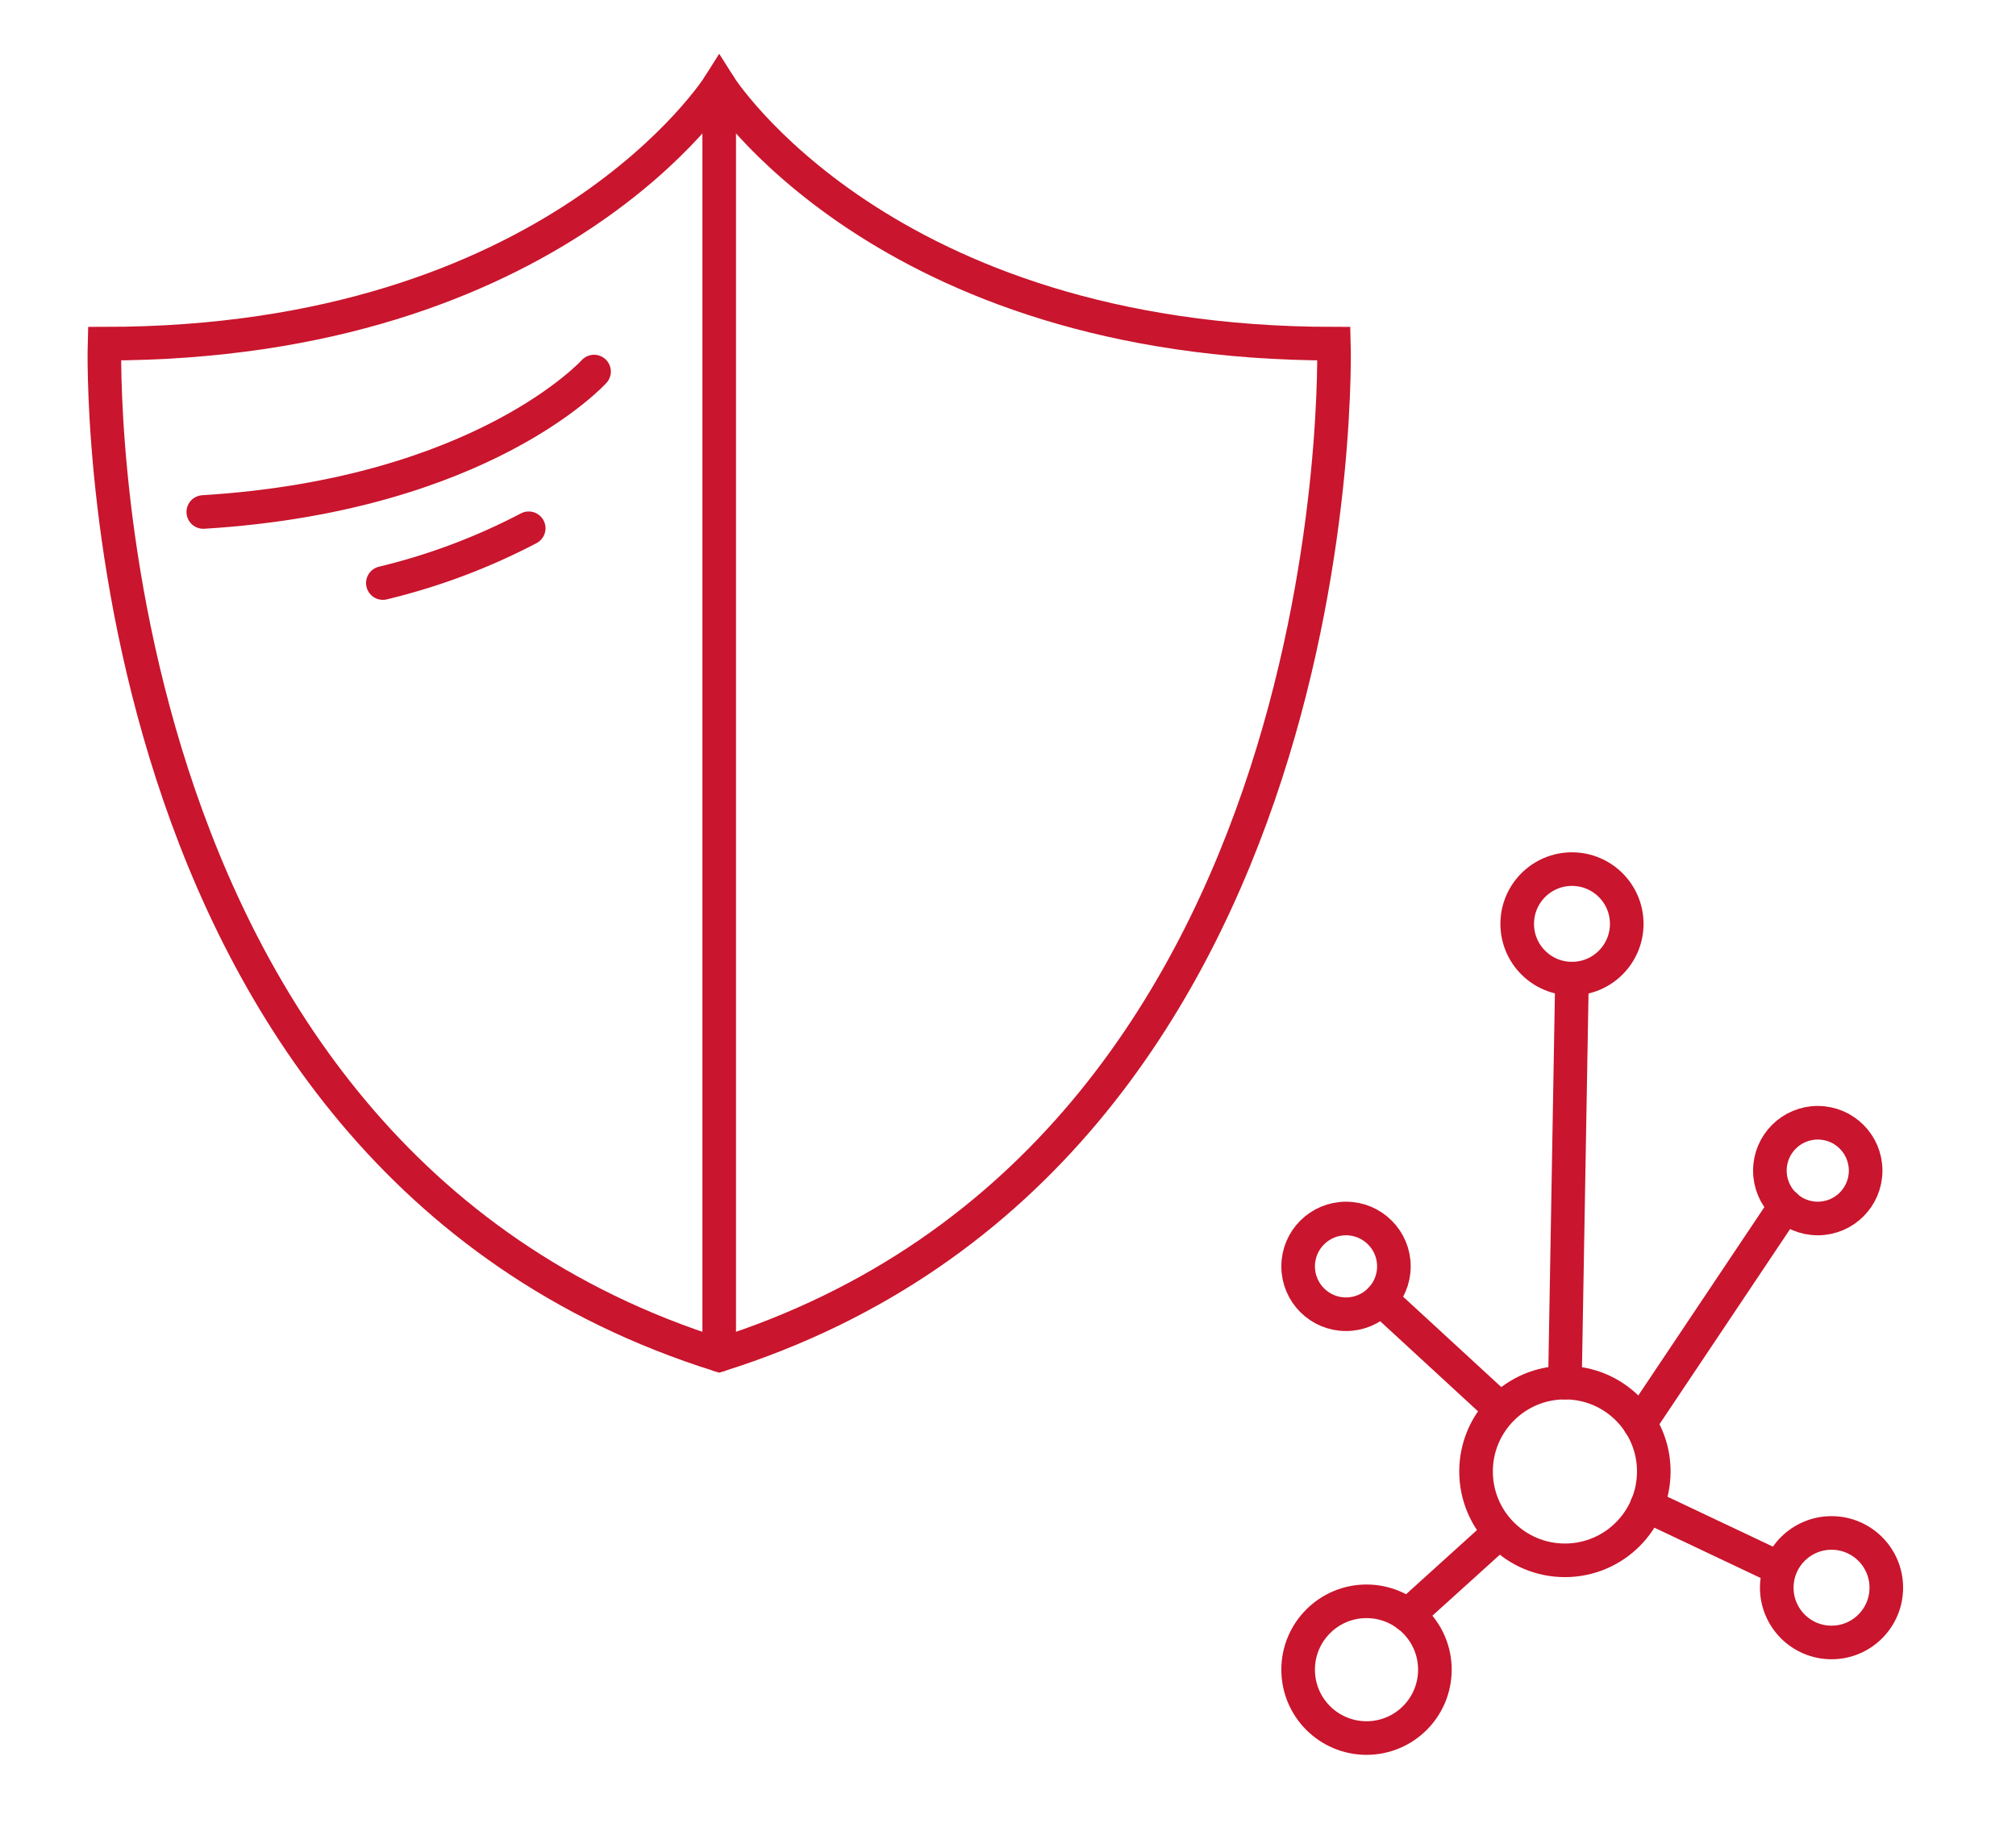
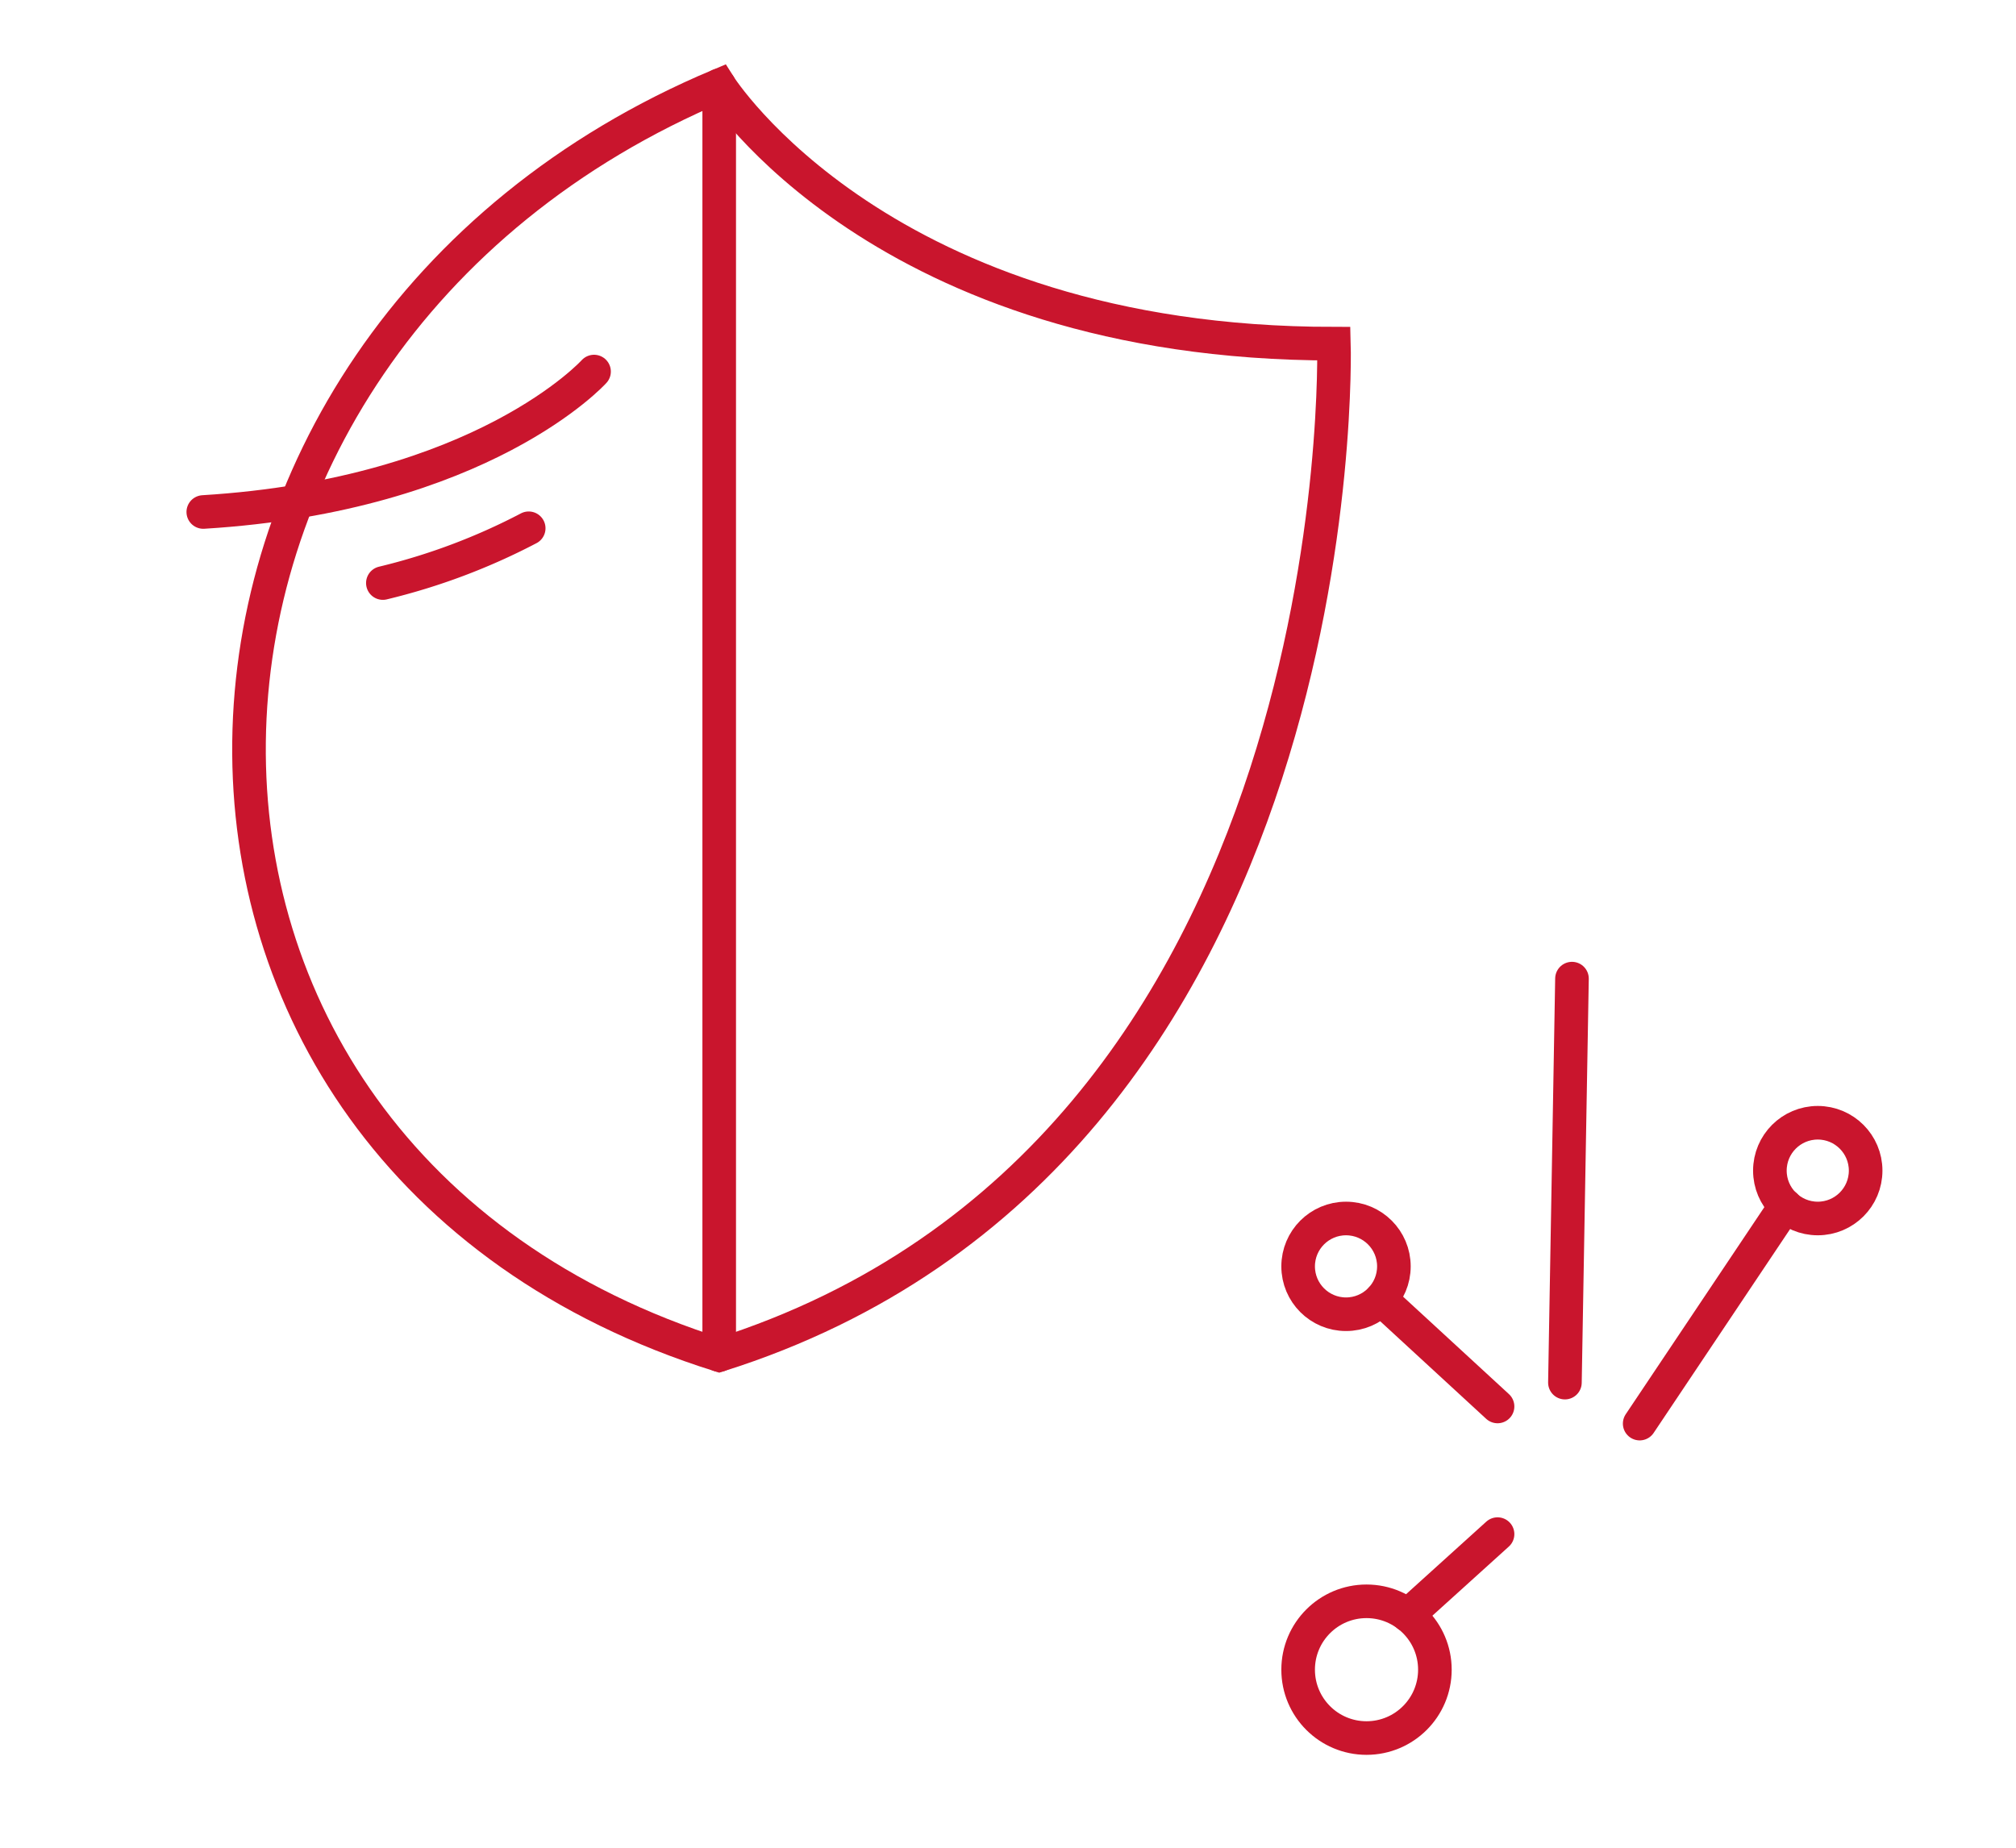
<svg xmlns="http://www.w3.org/2000/svg" viewBox="0 0 120 110">
  <defs>
    <style>.cls-1{fill:none;stroke:#c9152d;stroke-linecap:round;stroke-miterlimit:10;stroke-width:2px;}</style>
  </defs>
  <title>Zeichenfläche 1 Kopie 25</title>
  <g id="Ebene_1" data-name="Ebene 1">
-     <path class="cls-1" d="M42.81,80.67c38-12,36.59-60.21,36.59-60.21-26.92,0-36.59-15.38-36.59-15.38S33.14,20.46,6.22,20.46C6.22,20.46,4.77,68.72,42.81,80.67Z" />
+     <path class="cls-1" d="M42.81,80.67c38-12,36.59-60.21,36.59-60.21-26.92,0-36.59-15.38-36.59-15.38C6.22,20.46,4.77,68.72,42.81,80.67Z" />
    <path class="cls-1" d="M35.36,22.12s-6.62,7.34-23.26,8.36" />
    <path class="cls-1" d="M31.47,31.45a37.63,37.63,0,0,1-8.68,3.26" />
    <line class="cls-1" x1="42.81" y1="5.08" x2="42.81" y2="80.67" />
    <circle class="cls-1" cx="80.12" cy="75.39" r="2.85" />
-     <circle class="cls-1" cx="93.57" cy="55" r="3.26" />
    <circle class="cls-1" cx="81.34" cy="99.4" r="4.07" />
-     <circle class="cls-1" cx="109.02" cy="94.52" r="3.26" />
-     <circle class="cls-1" cx="93.15" cy="87.6" r="5.29" />
    <line class="cls-1" x1="82.2" y1="77.34" x2="89.14" y2="83.73" />
    <line class="cls-1" x1="93.57" y1="58.26" x2="93.15" y2="82.31" />
-     <line class="cls-1" x1="105.76" y1="93.29" x2="98.03" y2="89.63" />
    <line class="cls-1" x1="83.8" y1="96.16" x2="89.14" y2="91.33" />
    <line class="cls-1" x1="106.28" y1="71.78" x2="97.6" y2="84.75" />
    <circle class="cls-1" cx="108.2" cy="69.69" r="2.85" />
  </g>
</svg>